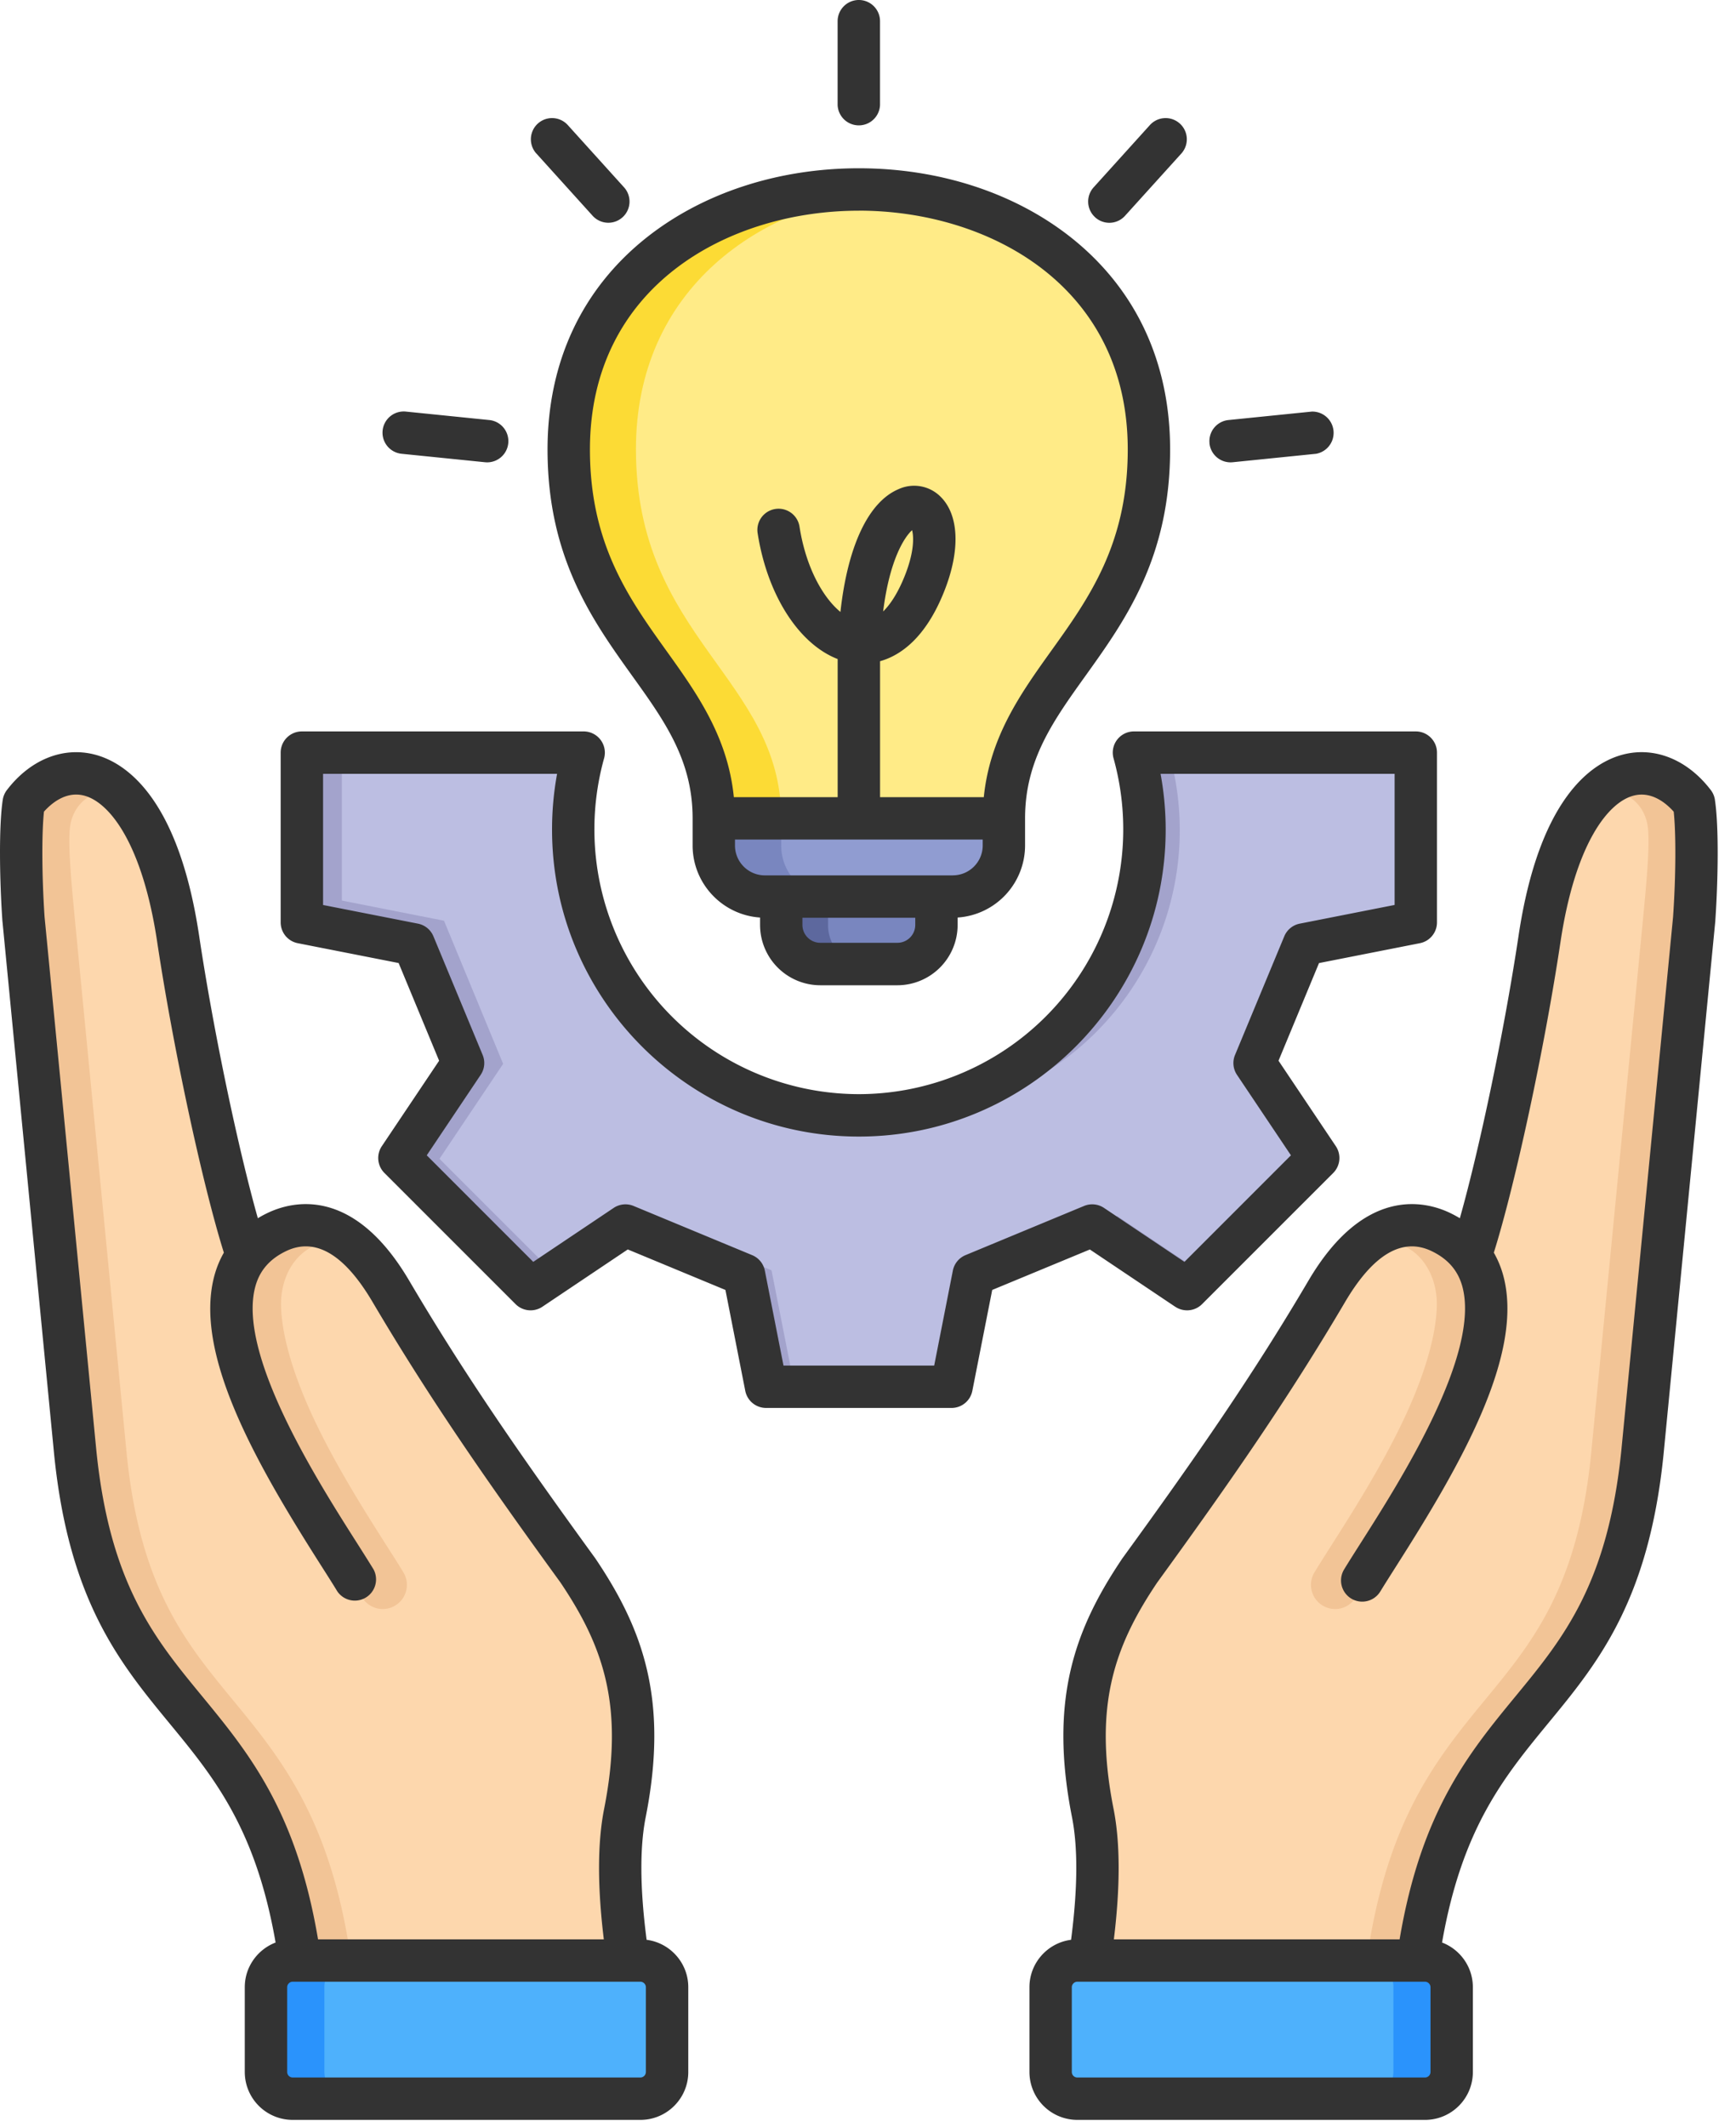
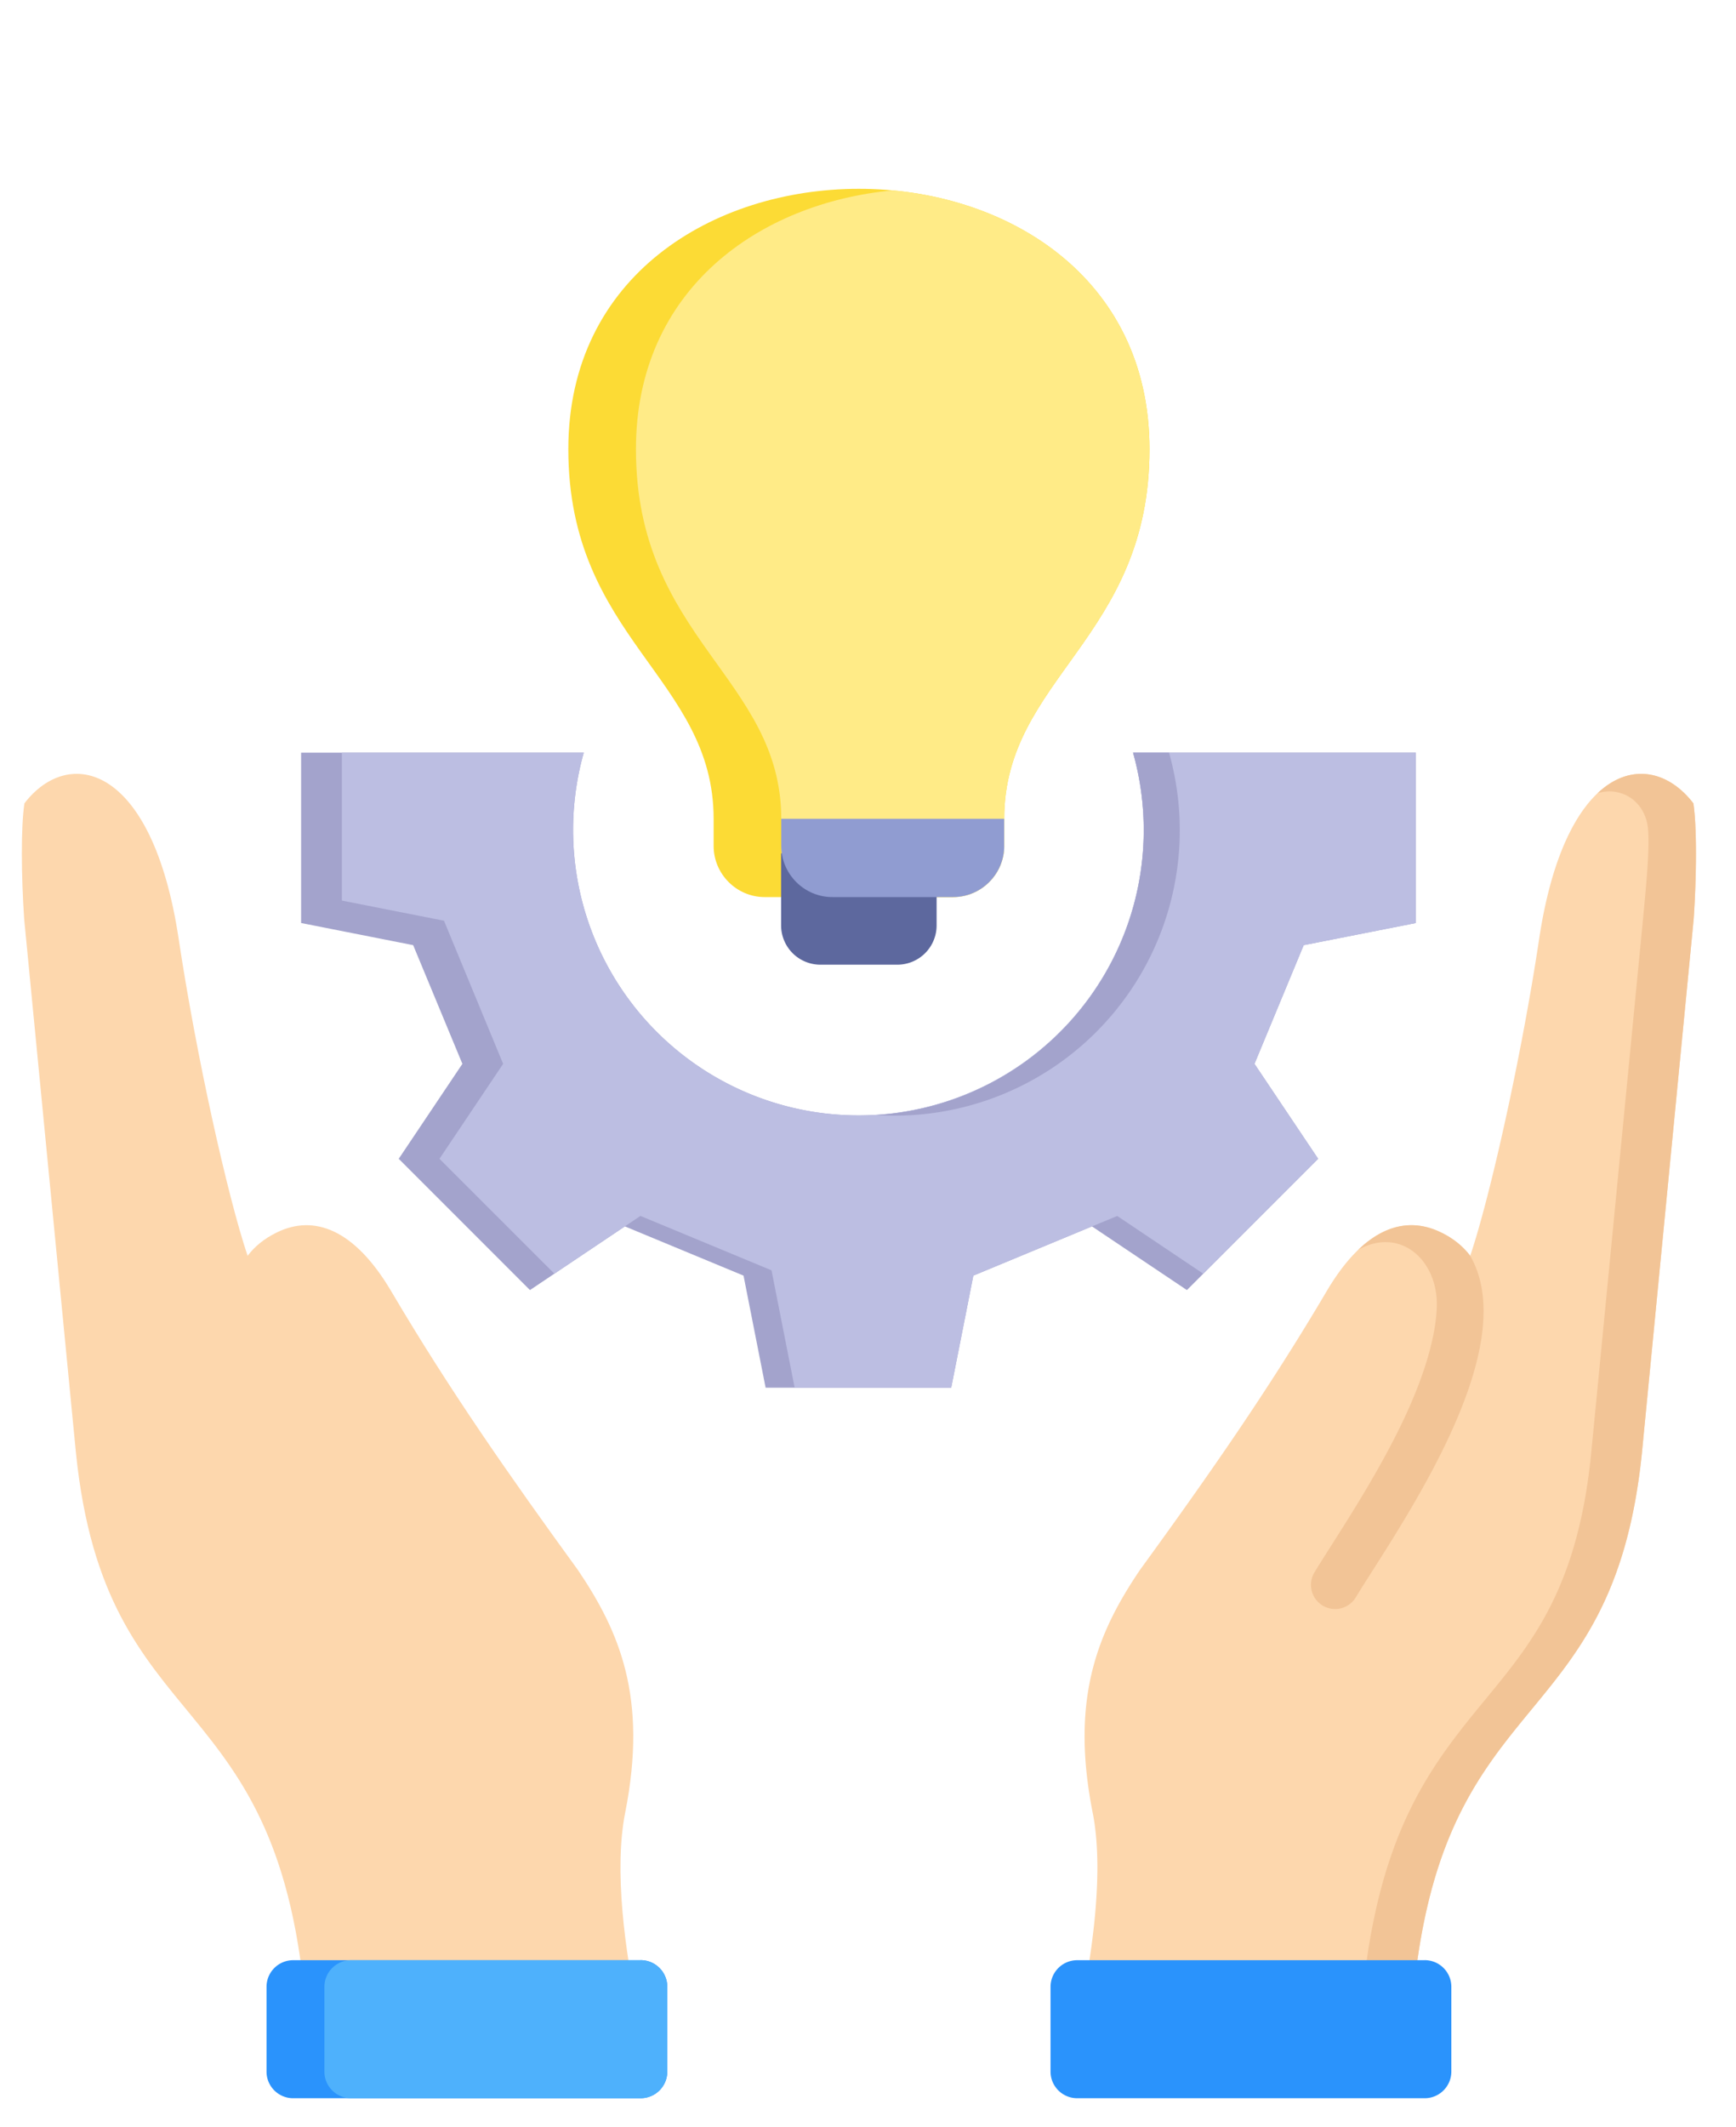
<svg xmlns="http://www.w3.org/2000/svg" width="40" height="49" fill="none">
  <path fill-rule="evenodd" clip-rule="evenodd" d="M23.138 19.485c0 .648-.53 1.178-1.178 1.178h-4.34c-.647 0-1.177-.53-1.177-1.178v-.625c0-3.243-3.348-4.154-3.348-8.513 0-3.998 3.347-5.998 6.695-5.998 3.348 0 6.696 2 6.696 5.998 0 4.359-3.348 5.27-3.348 8.513v.625Z" fill="#FCDB35" />
  <path fill-rule="evenodd" clip-rule="evenodd" d="M23.139 19.485c0 .648-.53 1.178-1.179 1.178h-2.78c-.649 0-1.179-.53-1.179-1.178v-.625c0-3.244-3.348-4.154-3.348-8.513 0-3.688 2.848-5.675 5.917-5.962 3.069.287 5.916 2.274 5.916 5.962 0 4.359-3.347 5.27-3.347 8.513v.625Z" fill="#FFEB87" />
  <path fill-rule="evenodd" clip-rule="evenodd" d="M7.058 46.442c-.562-7.778-4.624-6.23-5.309-12.985L.557 21.17C.49 20.19.48 19.035.563 18.503c1.018-1.327 2.947-.92 3.555 3.13.402 2.673 1.12 5.903 1.587 7.293.163-.217.387-.4.682-.543.848-.41 1.78-.076 2.628 1.36 1.349 2.287 2.725 4.25 4.304 6.424.947 1.404 1.613 2.922 1.086 5.586-.26 1.308-.012 3.159.31 4.69H7.057Z" fill="#FDD7AD" />
-   <path fill-rule="evenodd" clip-rule="evenodd" d="M7.058 46.443c-.562-7.779-4.624-6.23-5.309-12.986L.557 21.17C.49 20.19.48 19.035.563 18.504c.578-.754 1.45-.948 2.207-.234-.54-.166-1.107.18-1.163.835-.04.486.059 1.433.124 2.131l1.19 12.27c.31 3.057 1.354 4.325 2.418 5.618 1.227 1.49 2.478 3.01 2.85 6.864l.021.454H7.058ZM5.705 28.926c-.65 1.134-.18 2.788.579 4.359.531 1.1 1.207 2.162 1.689 2.919.148.232.278.436.37.589a.556.556 0 0 0 .952-.576c-.108-.179-.237-.38-.384-.611-.463-.728-1.113-1.749-1.623-2.806-.429-.888-.787-1.892-.812-2.703-.033-1.067.838-1.853 1.809-1.31-.634-.609-1.288-.698-1.898-.404a1.825 1.825 0 0 0-.682.543Z" fill="#F2C496" />
  <path d="M14.76 45.15H6.754a.614.614 0 0 0-.613.613v1.953c0 .338.274.613.613.613h8.008a.614.614 0 0 0 .614-.613v-1.953a.614.614 0 0 0-.614-.614Z" fill="#2A93FC" />
  <path d="M14.76 45.15H8.088a.614.614 0 0 0-.613.613v1.953c0 .338.274.613.613.613h6.672a.614.614 0 0 0 .614-.613v-1.953a.614.614 0 0 0-.614-.614Z" fill="#4EB1FC" />
  <path fill-rule="evenodd" clip-rule="evenodd" d="M32.523 46.442c.563-7.778 4.624-6.23 5.31-12.985l1.192-12.288c.067-.979.075-2.134-.007-2.666-1.018-1.327-2.947-.92-3.555 3.13-.401 2.673-1.12 5.903-1.587 7.293a1.828 1.828 0 0 0-.681-.543c-.849-.41-1.781-.076-2.628 1.36-1.35 2.287-2.726 4.25-4.305 6.424-.947 1.404-1.613 2.922-1.085 5.586.259 1.308.011 3.159-.31 4.69h7.656Z" fill="#FDD7AD" />
  <path fill-rule="evenodd" clip-rule="evenodd" d="M32.523 46.443c.563-7.779 4.624-6.23 5.31-12.986l1.192-12.288c.067-.979.075-2.134-.007-2.665-.578-.754-1.45-.948-2.207-.234.54-.166 1.108.18 1.163.835.041.486-.058 1.433-.123 2.131l-1.191 12.27c-.31 3.057-1.354 4.325-2.418 5.618-1.226 1.49-2.477 3.01-2.85 6.864l-.021.454h1.152Zm1.353-17.517c.65 1.134.18 2.788-.579 4.359-.531 1.1-1.206 2.162-1.688 2.919-.149.232-.278.436-.37.589a.556.556 0 0 1-.952-.576c.108-.179.236-.38.383-.611.463-.728 1.113-1.749 1.623-2.806.43-.888.788-1.892.813-2.703.032-1.067-.838-1.853-1.81-1.31.635-.609 1.288-.698 1.898-.404.296.143.52.327.682.543Z" fill="#F2C496" />
  <path d="M32.827 45.15H24.82a.614.614 0 0 0-.614.613v1.953c0 .338.275.613.614.613h8.007a.614.614 0 0 0 .614-.613v-1.953a.614.614 0 0 0-.614-.614Z" fill="#2A93FC" />
-   <path d="M31.492 45.15H24.82a.614.614 0 0 0-.614.613v1.953c0 .338.275.613.614.613h6.672a.614.614 0 0 0 .614-.613v-1.953a.614.614 0 0 0-.614-.614Z" fill="#4EB1FC" />
  <path fill-rule="evenodd" clip-rule="evenodd" d="M32.621 17.336v3.925l-2.582.509-1.134 2.734 1.467 2.187-3.024 3.024-2.188-1.467-2.733 1.134-.51 2.582h-4.276l-.509-2.582-2.734-1.134-2.187 1.467-3.024-3.024 1.467-2.187L9.52 21.77l-2.582-.51v-3.924h6.513a6.574 6.574 0 1 0 12.656 0h6.514Z" fill="#A3A3CC" />
  <path fill-rule="evenodd" clip-rule="evenodd" d="M32.621 17.336v3.925l-2.582.509-1.134 2.734 1.467 2.187-2.647 2.647-1.982-1.33-.581.24h-.001l-2.734 1.134-.51 2.582H18.31l-.533-2.704-3.02-1.253-.359.24-1.625 1.09-2.647-2.646 1.467-2.187-1.363-3.297-2.353-.464v-3.407h5.574a6.574 6.574 0 1 0 12.656 0h6.514Z" fill="#BCBEE2" />
  <path fill-rule="evenodd" clip-rule="evenodd" d="M26.936 17.336a6.574 6.574 0 0 1-6.742 8.348 6.574 6.574 0 0 0 5.913-8.348h.829Z" fill="#A3A3CC" />
  <path fill-rule="evenodd" clip-rule="evenodd" d="M17.999 19.654h3.582v1.665a.905.905 0 0 1-.902.901H18.9a.905.905 0 0 1-.902-.901v-1.665Z" fill="#5D689E" />
-   <path fill-rule="evenodd" clip-rule="evenodd" d="M19.08 19.654h2.501v1.665a.905.905 0 0 1-.902.901h-.697a.904.904 0 0 1-.902-.901v-1.665Z" fill="#7986BF" />
-   <path fill-rule="evenodd" clip-rule="evenodd" d="M23.138 19.485c0 .648-.53 1.178-1.178 1.178h-4.34c-.647 0-1.178-.53-1.178-1.178v-.625h6.696v.625Z" fill="#7986BF" />
  <path fill-rule="evenodd" clip-rule="evenodd" d="M23.139 19.485c0 .648-.53 1.178-1.177 1.178h-2.783c-.648 0-1.178-.53-1.178-1.178v-.625h5.137v.625Z" fill="#909CD1" />
-   <path fill-rule="evenodd" clip-rule="evenodd" d="M20.349 14.084c.15-1.207.499-1.723.667-1.872.038.147.055.488-.167 1.047-.146.367-.317.646-.5.825ZM19.804 0h-.03a.489.489 0 0 0-.474.488v1.933a.489.489 0 0 0 .977 0V.488c0-.264-.21-.48-.473-.488Zm-.015 4.853c-2.984 0-6.196 1.72-6.196 5.5 0 2.178.897 3.43 1.764 4.64.697.972 1.413 1.975 1.552 3.369h2.392V15.18c-.89-.344-1.62-1.465-1.844-2.899a.488.488 0 0 1 .965-.15c.146.937.538 1.632.943 1.964.165-1.509.641-2.535 1.341-2.829a.86.86 0 0 1 .963.172c.43.421.463 1.237.087 2.182-.43 1.084-1.016 1.48-1.478 1.61v3.132h2.39c.14-1.394.856-2.397 1.553-3.37.867-1.21 1.764-2.46 1.764-4.64 0-3.778-3.212-5.5-6.196-5.5Zm2.166 15.31h-4.332a.689.689 0 0 1-.688-.689v-.136h5.708v.136c0 .38-.309.688-.688.688Zm-1.279 1.553h-1.774a.413.413 0 0 1-.413-.412v-.165h2.6v.166a.412.412 0 0 1-.413.411Zm-8.06-11.364c0 2.493 1.035 3.936 1.947 5.21.75 1.044 1.396 1.945 1.396 3.288v.624c0 .88.687 1.602 1.554 1.66v.17a1.39 1.39 0 0 0 1.389 1.39h1.774a1.39 1.39 0 0 0 1.389-1.39v-.17a1.665 1.665 0 0 0 1.554-1.66v-.624c0-1.343.647-2.244 1.396-3.289.912-1.273 1.946-2.716 1.946-5.209 0-2.004-.786-3.689-2.272-4.873-1.299-1.033-3.039-1.603-4.9-1.603-1.861 0-3.601.57-4.9 1.603-1.486 1.184-2.273 2.87-2.273 4.873Zm-.258-6.816a.488.488 0 0 1 .725-.655l1.296 1.434a.488.488 0 1 1-.724.655l-1.296-1.434ZM8.816 9.917a.489.489 0 0 1 .536-.437l1.922.195a.488.488 0 0 1-.098.972l-1.923-.195a.489.489 0 0 1-.437-.535Zm19.053.293a.488.488 0 0 1 .436-.535l1.923-.195a.49.49 0 0 1 .098.972l-1.923.195a.488.488 0 0 1-.535-.437Zm-2.635-5.205a.488.488 0 0 1-.035-.69l1.296-1.434a.488.488 0 0 1 .725.655L25.923 4.97a.487.487 0 0 1-.69.035ZM22.247 28.91a.488.488 0 0 0-.292.357l-.43 2.187h-3.472l-.43-2.187a.488.488 0 0 0-.293-.357l-2.732-1.133a.488.488 0 0 0-.459.046l-1.852 1.242-2.454-2.454 1.242-1.853a.487.487 0 0 0 .046-.459l-1.134-2.732a.488.488 0 0 0-.356-.292l-2.187-.43v-3.021h5.392a7.105 7.105 0 0 0-.116 1.285c0 3.898 3.17 7.07 7.069 7.07 3.898 0 7.07-3.172 7.07-7.07 0-.433-.04-.863-.118-1.285h5.393v3.02l-2.187.431a.488.488 0 0 0-.356.293l-1.134 2.731a.487.487 0 0 0 .046.46l1.242 1.852-2.454 2.454-1.852-1.242a.489.489 0 0 0-.46-.046l-2.732 1.133Zm4.833 1.19-1.968-1.32-2.25.932-.458 2.324a.488.488 0 0 1-.479.394h-4.273a.489.489 0 0 1-.48-.394l-.457-2.324-2.25-.933-1.968 1.32a.489.489 0 0 1-.617-.06l-3.022-3.021a.488.488 0 0 1-.06-.618l1.32-1.968-.933-2.25-2.324-.457a.488.488 0 0 1-.394-.48v-3.91c0-.27.219-.488.489-.488h6.493a.489.489 0 0 1 .47.62 6.1 6.1 0 0 0 5.869 7.735 6.1 6.1 0 0 0 5.87-7.735.488.488 0 0 1 .47-.62h6.493c.27 0 .489.219.489.488v3.91a.488.488 0 0 1-.394.48l-2.324.458-.933 2.249 1.32 1.968a.489.489 0 0 1-.06.618l-3.022 3.021a.489.489 0 0 1-.617.06ZM14.882 47.725a.128.128 0 0 1-.126.127H6.742a.127.127 0 0 1-.125-.127v-1.953c0-.068.057-.126.125-.126h8.014c.068 0 .126.058.126.126v1.953ZM2.22 33.41 1.027 21.12c-.063-.936-.068-1.915-.014-2.425.177-.198.51-.476.924-.37.593.154 1.347 1.12 1.685 3.372.37 2.46 1.042 5.58 1.536 7.156a2.252 2.252 0 0 0-.209.497c-.52 1.825.993 4.423 2.452 6.714.147.231.274.43.372.592a.489.489 0 0 0 .835-.506c-.104-.17-.233-.374-.383-.61-.902-1.417-2.78-4.366-2.337-5.924.102-.358.331-.619.7-.797.674-.326 1.346.067 1.996 1.17 1.31 2.219 2.627 4.117 4.329 6.46.973 1.446 1.48 2.824 1.007 5.215-.154.778-.156 1.788-.007 3.006H7.328c-.498-2.959-1.603-4.302-2.673-5.603-1.092-1.326-2.123-2.578-2.435-5.657Zm12.679 11.27c.54.07.96.532.96 1.092v1.953c0 .609-.495 1.103-1.103 1.103H6.742a1.103 1.103 0 0 1-1.102-1.103v-1.953c0-.47.296-.87.71-1.029-.46-2.638-1.428-3.815-2.45-5.055-1.135-1.38-2.31-2.807-2.652-6.181l-1.193-12.3-.001-.013c-.062-.903-.085-2.156.01-2.776a.49.49 0 0 1 .096-.222c.536-.7 1.292-1.004 2.021-.816.692.178 1.924.958 2.407 4.172.327 2.18.893 4.877 1.353 6.508.07-.043.144-.083.222-.12.55-.265 1.966-.645 3.262 1.552 1.291 2.19 2.596 4.068 4.283 6.39l.01.014c1.085 1.61 1.698 3.24 1.16 5.958-.14.703-.132 1.653.021 2.826ZM38.55 21.12l-1.192 12.288c-.313 3.08-1.343 4.333-2.435 5.66-1.07 1.3-2.175 2.643-2.674 5.602h-6.584c.149-1.218.147-2.228-.007-3.006-.474-2.39.034-3.77 1.007-5.215 1.701-2.342 3.02-4.24 4.328-6.46.65-1.102 1.323-1.496 1.997-1.17.369.178.597.44.7.797.442 1.558-1.435 4.507-2.337 5.924-.15.236-.28.44-.383.61a.488.488 0 1 0 .835.506c.098-.161.225-.36.372-.592 1.458-2.291 2.97-4.889 2.452-6.714a2.242 2.242 0 0 0-.209-.497c.494-1.576 1.166-4.696 1.536-7.156.338-2.252 1.092-3.218 1.685-3.371.413-.107.747.171.924.37.054.51.05 1.488-.015 2.424Zm-5.589 26.605a.128.128 0 0 1-.126.127h-8.013a.127.127 0 0 1-.126-.127v-1.953c0-.068.058-.126.126-.126h8.013c.068 0 .126.058.126.126v1.953Zm6.552-29.307c.096.62.073 1.873.011 2.776v.013L38.33 33.505c-.343 3.376-1.517 4.803-2.653 6.182-1.021 1.242-1.989 2.418-2.45 5.056.415.158.71.56.71 1.029v1.953c0 .609-.494 1.103-1.102 1.103h-8.013a1.104 1.104 0 0 1-1.102-1.103v-1.953c0-.56.419-1.022.959-1.092.153-1.173.16-2.123.021-2.826-.538-2.718.074-4.347 1.16-5.958l.01-.014c1.687-2.322 2.992-4.2 4.282-6.39 1.297-2.197 2.714-1.817 3.263-1.552.077.037.151.077.222.12.46-1.631 1.026-4.328 1.353-6.508.482-3.214 1.715-3.993 2.407-4.172.729-.189 1.485.116 2.021.816a.49.49 0 0 1 .096.223Z" fill="#333" />
</svg>